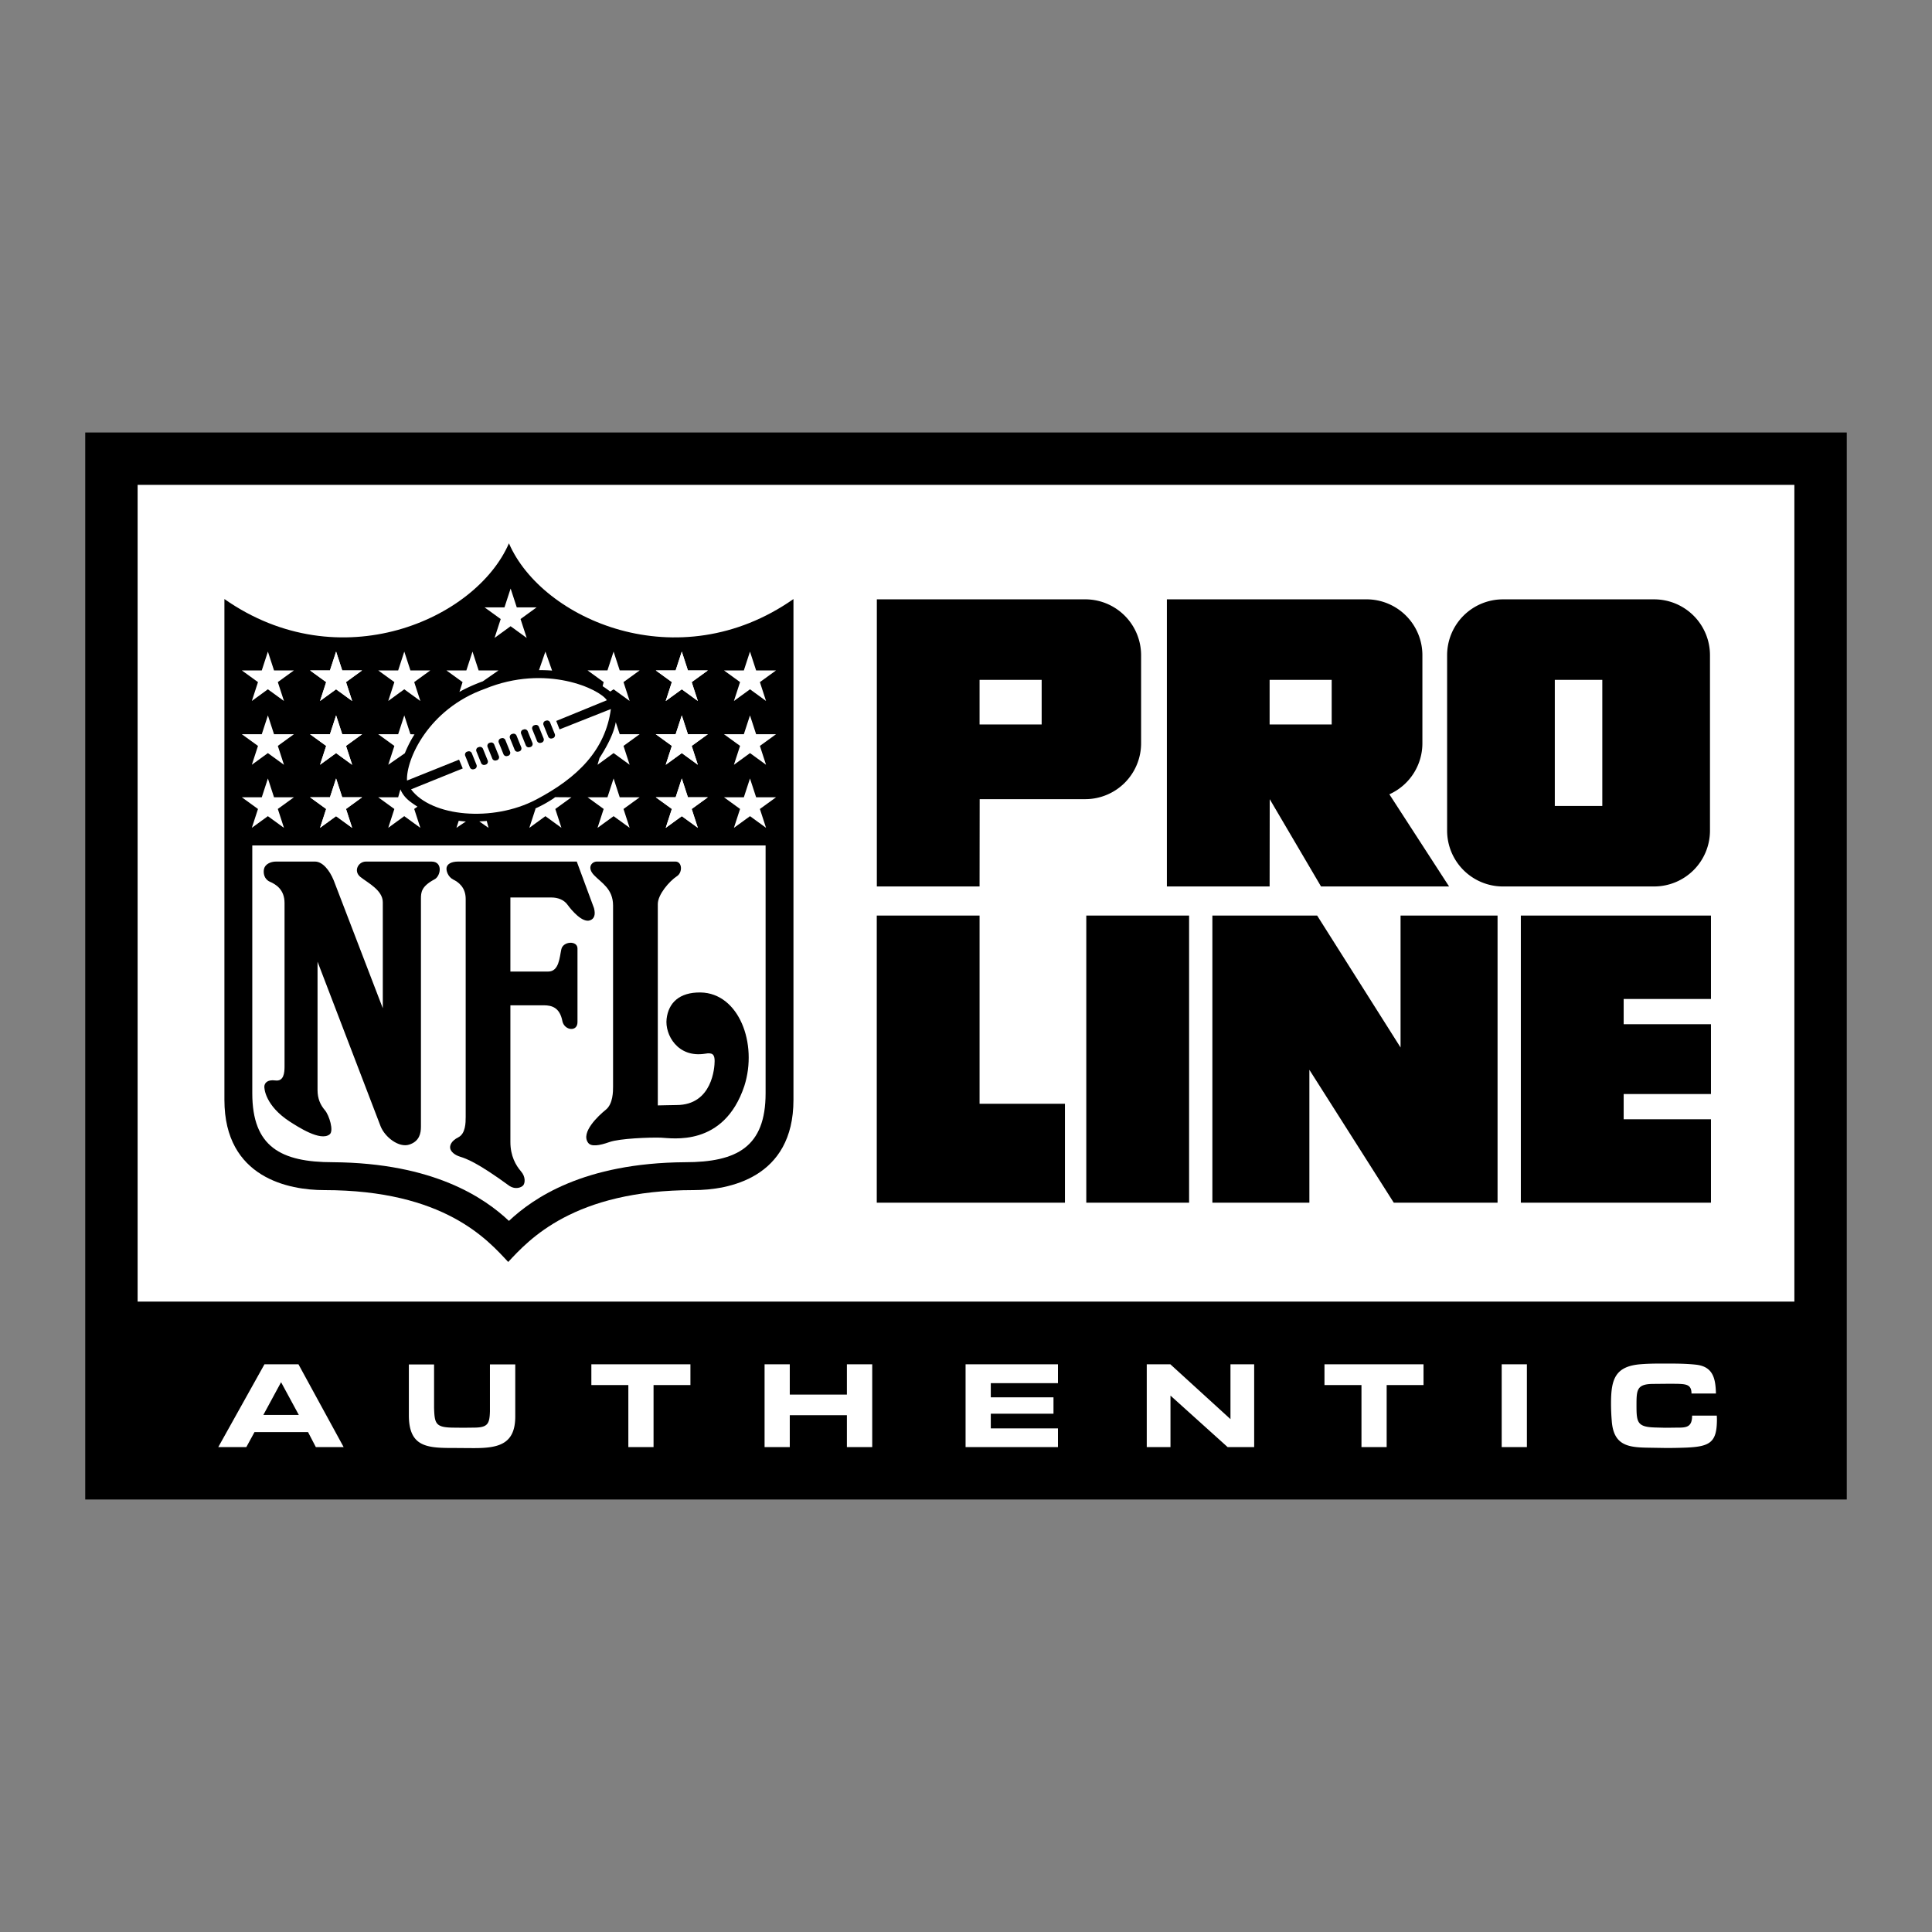
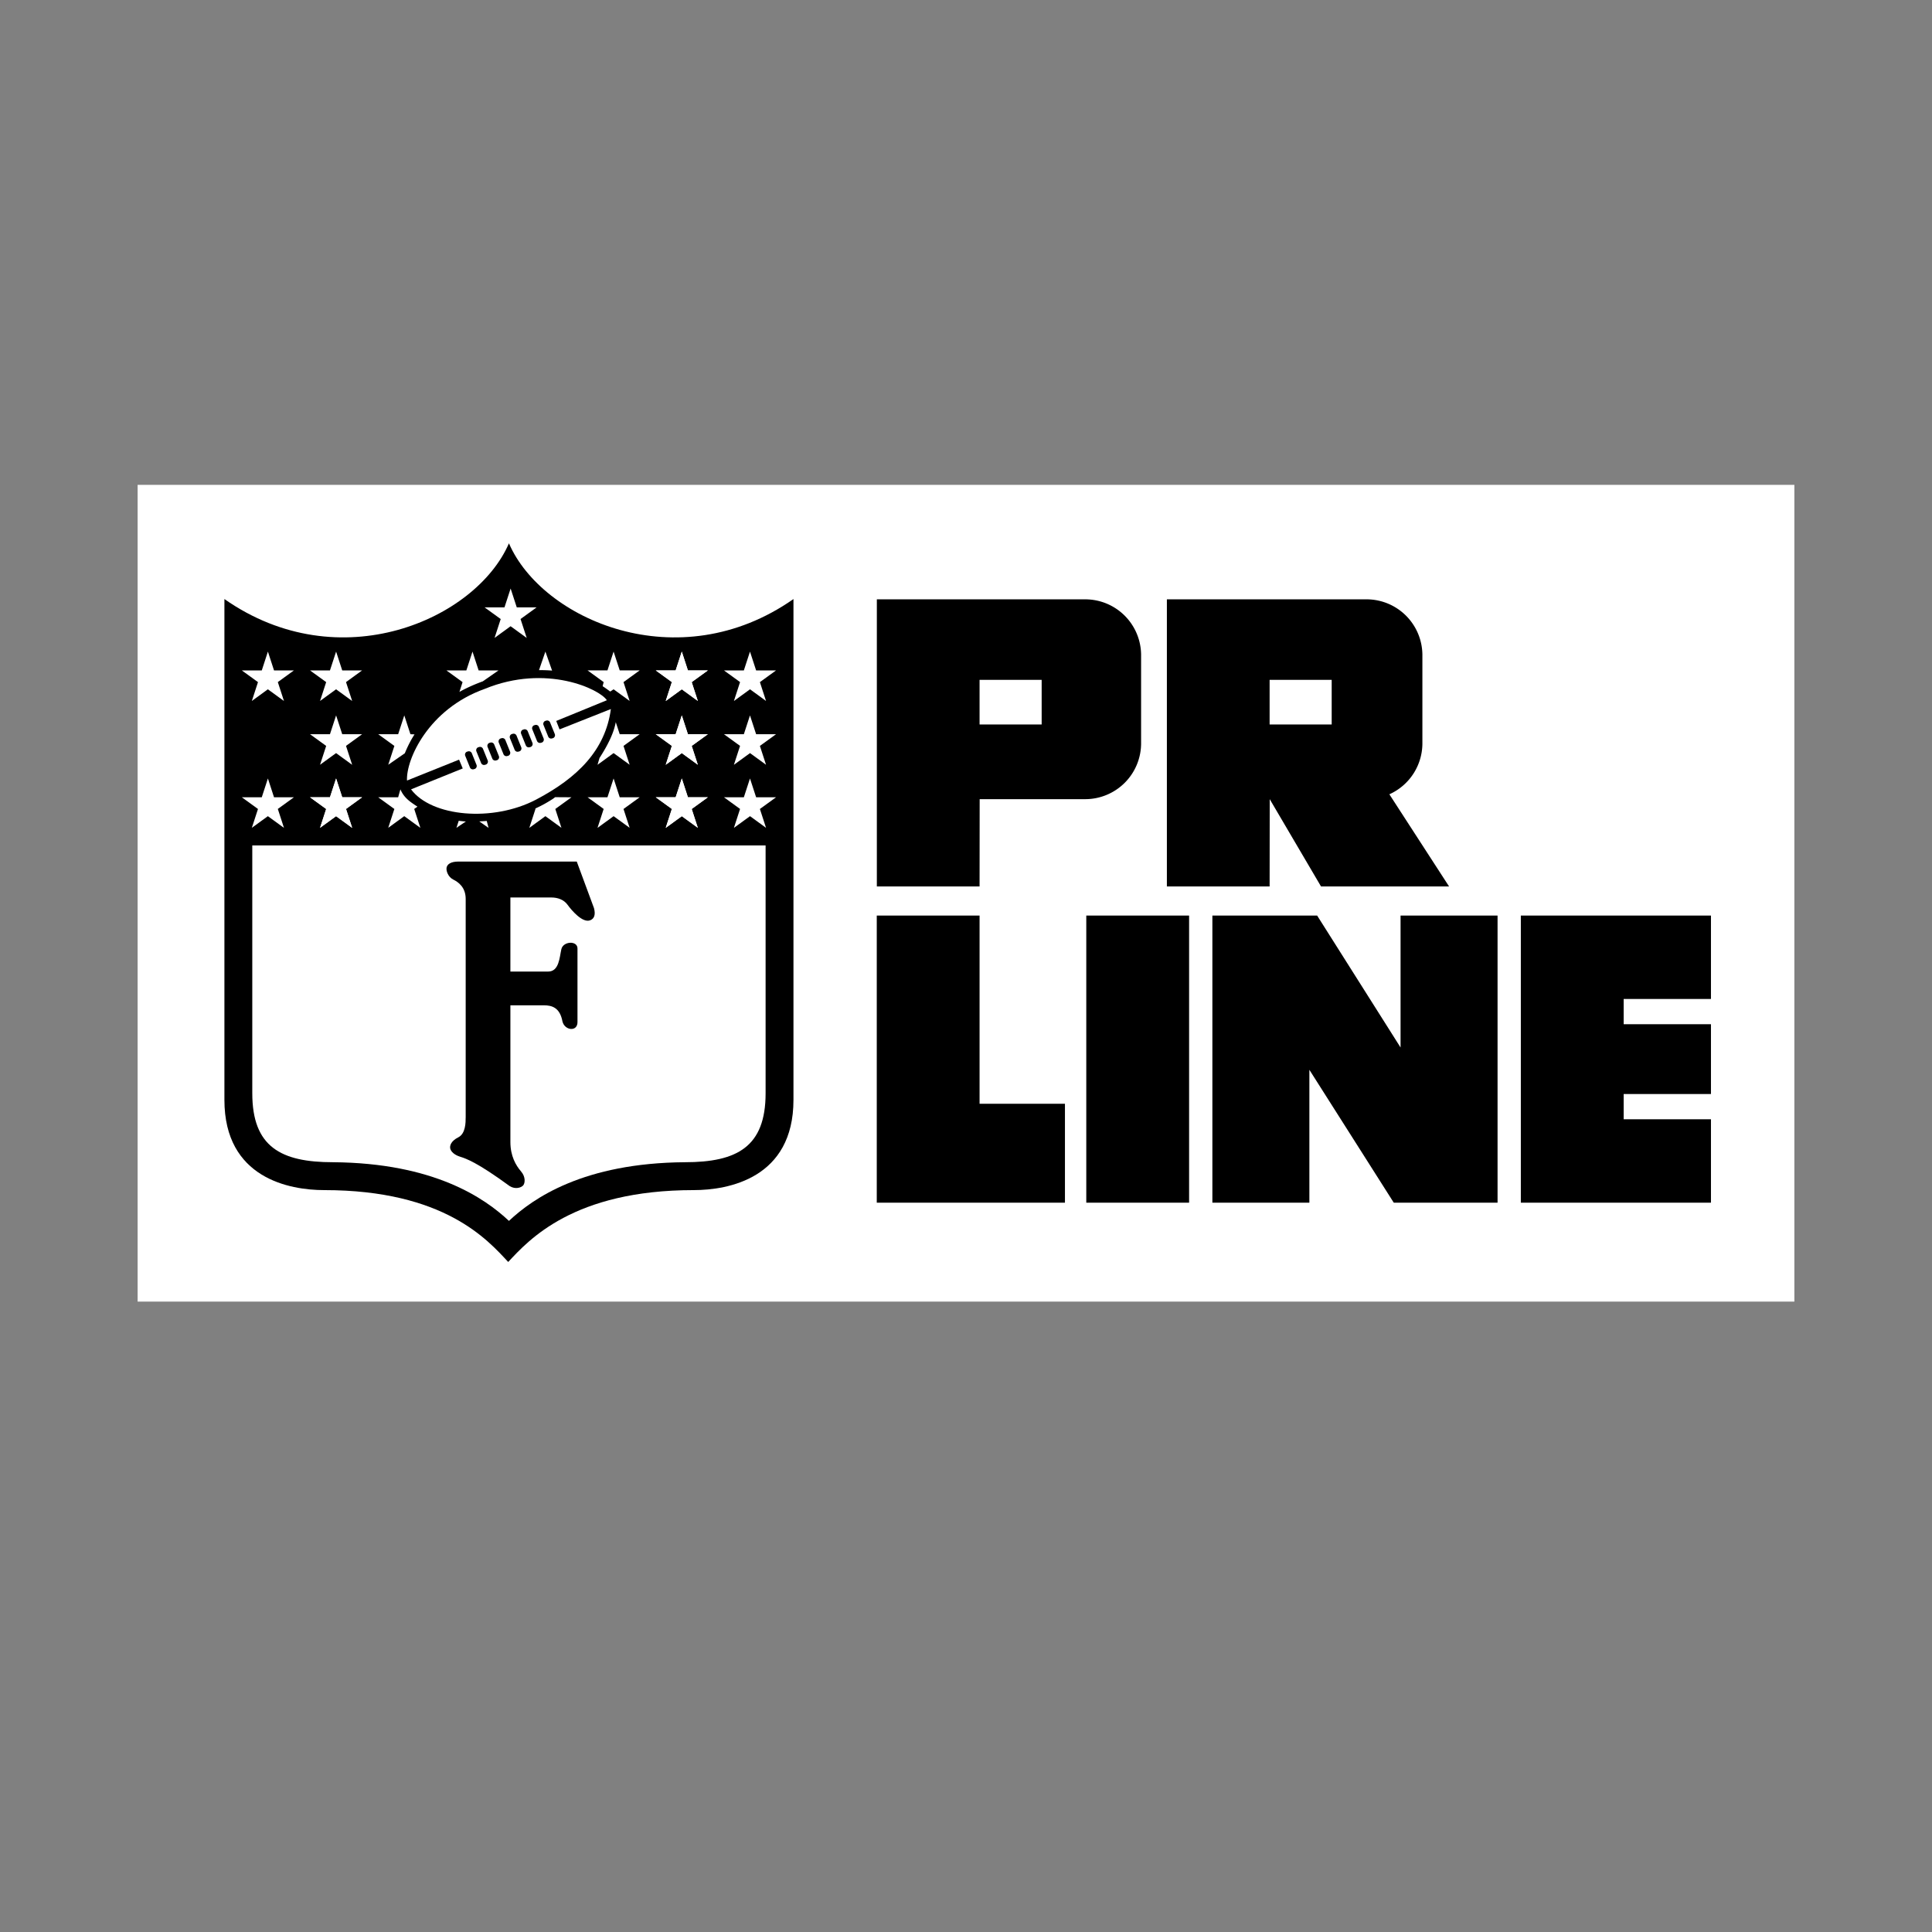
<svg xmlns="http://www.w3.org/2000/svg" width="2500" height="2500" viewBox="0 0 192.756 192.756">
  <rect x="0" y="0" width="192.756" height="192.756" fill="#808080" stroke="none" />
  <g fill-rule="evenodd" clip-rule="evenodd">
    <path fill="#fff" fill-opacity="0" d="M0 0h192.756v192.756H0V0z" />
-     <path d="M184.252 149.605V43.15H8.504v106.455h175.748z" />
    <path fill="#fff" d="M13.73 48.376v81.487h165.295V48.376H13.73z" />
    <path d="M50.777 54.207c3.292 7.609 16.9 13.608 28.387 5.561v49.969c0 7.828-6.511 9-9.95 9-11.999 0-16.461 4.975-18.51 7.17-2.048-2.195-6.365-7.17-18.364-7.17-3.438 0-9.95-1.172-9.95-9v-49.97c11.486 8.047 25.095 2.048 28.387-5.56z" />
    <path fill="#fff" d="M24.126 66.887h1.991l.611-1.877.611 1.877h1.986l-1.607 1.165.614 1.888-1.607-1.169-1.598 1.164.612-1.88-1.613-1.168zM30.931 66.887h1.989l.613-1.877.611 1.877h1.984l-1.606 1.165.614 1.888-1.606-1.169-1.599 1.164.611-1.88-1.611-1.168z" />
-     <path fill="#fff" d="M30.931 66.887h1.989l.613-1.877.611 1.877h1.984l-1.606 1.165.614 1.888-1.606-1.169-1.599 1.164.611-1.88-1.611-1.168zM37.735 66.887h1.99l.611-1.877.612 1.877h1.985l-1.607 1.165.614 1.888-1.607-1.169-1.598 1.164.612-1.88-1.612-1.168zM24.126 73.252h1.991l.611-1.877.611 1.877h1.986l-1.607 1.165.614 1.888-1.607-1.168-1.598 1.162.612-1.879-1.613-1.168zM30.931 73.252h1.989l.613-1.877.611 1.877h1.984l-1.606 1.165.614 1.888-1.606-1.168-1.599 1.162.611-1.879-1.611-1.168z" />
    <path fill="#fff" d="M30.931 73.252h1.989l.613-1.877.611 1.877h1.984l-1.606 1.165.614 1.888-1.606-1.168-1.599 1.162.611-1.879-1.611-1.168zM24.126 79.544h1.991l.611-1.877.611 1.877h1.986l-1.607 1.165.614 1.888-1.607-1.168-1.598 1.162.612-1.879-1.613-1.168zM30.931 79.544h1.989l.613-1.877.611 1.877h1.984l-1.606 1.165.614 1.888-1.606-1.168-1.599 1.162.611-1.879-1.611-1.168z" />
    <path fill="#fff" d="M30.931 79.544h1.989l.613-1.877.611 1.877h1.984l-1.606 1.165.614 1.888-1.606-1.168-1.599 1.162.611-1.879-1.611-1.168zM76.384 84.349v24.729c0 5.342-2.853 6.877-8.048 6.877-10.096.074-15.145 3.586-17.559 5.854-2.414-2.268-7.462-5.779-17.559-5.854-5.194 0-8.048-1.535-8.048-6.877V84.349h51.214zM77.427 66.887h-1.989l-.612-1.877-.612 1.877H72.23l1.606 1.165-.614 1.888 1.607-1.169 1.598 1.164-.612-1.88 1.612-1.168zM70.624 66.887h-1.991l-.611-1.877-.612 1.877h-1.985l1.607 1.165-.614 1.888 1.606-1.169 1.599 1.164-.612-1.88 1.613-1.168z" />
    <path fill="#fff" d="M70.624 66.887h-1.991l-.611-1.877-.612 1.877h-1.985l1.607 1.165-.614 1.888 1.606-1.169 1.599 1.164-.612-1.88 1.613-1.168zM77.427 73.252h-1.989l-.612-1.877-.612 1.877H72.23l1.606 1.165-.614 1.888 1.607-1.168 1.598 1.162-.612-1.879 1.612-1.168zM70.624 73.252h-1.991l-.611-1.877-.612 1.877h-1.985l1.607 1.165-.614 1.888 1.606-1.168 1.599 1.162-.612-1.879 1.613-1.168z" />
    <path fill="#fff" d="M70.624 73.252h-1.991l-.611-1.877-.612 1.877h-1.985l1.607 1.165-.614 1.888 1.606-1.168 1.599 1.162-.612-1.879 1.613-1.168zM77.427 79.544h-1.989l-.612-1.877-.612 1.877H72.23l1.606 1.165-.614 1.888 1.607-1.168 1.598 1.162-.612-1.879 1.612-1.168zM70.624 79.544h-1.991l-.611-1.877-.612 1.877h-1.985l1.607 1.165-.614 1.888 1.606-1.168 1.599 1.162-.612-1.879 1.613-1.168z" />
    <path fill="#fff" d="M70.624 79.544h-1.991l-.611-1.877-.612 1.877h-1.985l1.607 1.165-.614 1.888 1.606-1.168 1.599 1.162-.612-1.879 1.613-1.168zM63.819 79.544H61.83l-.612-1.877-.612 1.877h-1.984l1.606 1.165-.614 1.888 1.606-1.168 1.599 1.162-.611-1.879 1.611-1.168zM48.343 60.595h1.99l.612-1.877.612 1.877h1.984l-1.606 1.165.614 1.887-1.607-1.168-1.598 1.164.612-1.88-1.613-1.168z" />
    <path d="M46.46 111.492c0 .477 0 1.609-.732 1.977-.731.365-.877.84-.805 1.133.073.293.402.623.988.805.585.184 1.683.549 4.938 2.928.585.365 1.17.146 1.354-.074.183-.219.256-.842-.22-1.389-.518-.6-1.061-1.537-1.061-2.928v-13.645h3.329c.805 0 1.609.219 1.865 1.609.22.914 1.5 1.061 1.5.072v-7.352c0-.805-1.427-.732-1.609.073-.184.805-.22 2.232-1.317 2.232h-3.768v-7.39h4.097c.623 0 1.244.219 1.61.731s1.5 1.866 2.268 1.537c.366-.146.549-.512.366-1.207l-1.719-4.646H45.729c-.731 0-1.097.257-1.17.586s.146.951.659 1.207c.512.256 1.244.768 1.244 1.938v21.803h-.002z" />
-     <path d="M61.166 108.383c0 .512 0 1.756-.731 2.342-.732.586-2.524 2.268-1.756 3.291.292.404 1.097.293 2.122-.072s4.024-.475 5.122-.439c1.097.037 6.292.988 8.34-5.158 1.354-4.242-.549-9.254-4.354-9.328-2.158-.035-3.219 1.061-3.402 2.635-.183 1.572 1.098 3.914 3.841 3.475.768-.146.951.109.951.732 0 .621-.22 4.389-3.805 4.389-.585 0-1.463.037-1.865.037V90.202c0-.951 1.134-2.268 1.902-2.78.585-.366.548-1.464-.146-1.464h-7.829c-.512 0-1.024.586-.292 1.354.731.768 1.902 1.354 1.902 3.036v18.035zM27.548 85.958c-.548 0-1.097.257-1.207.732-.092.398 0 1.024.585 1.28s1.463.769 1.463 2.122v16.316c0 .621-.073 1.5-.914 1.389-.842-.109-1.062.293-1.098.549-.037.258.109 1.977 2.524 3.549.805.512 3.073 2.012 3.987 1.281.439-.33-.037-1.902-.476-2.414-.439-.514-.731-1.135-.731-2.014V95.946l6.292 16.425c.439 1.098 1.829 2.158 2.853 1.828 1.024-.328 1.171-1.133 1.171-1.793V89.69c0-.658.036-1.243 1.317-1.938.658-.292.915-1.793-.256-1.793H36.51c-.768 0-1.28.952-.549 1.537s2.231 1.317 2.231 2.524v10.572l-4.901-12.767c-.403-.988-1.098-1.866-1.866-1.866h-3.877v-.001z" />
    <path d="M45.802 75.79l.366.878-5.158 2.085c2.048 2.743 8.158 3.292 12.474 1.024 4.146-2.178 6.914-4.938 7.463-9.036l-5.122 2.03-.329-.841 5.049-2.067c-.695-1.097-6.036-3.658-12.182-1.134-5.634 2.012-7.865 7.061-7.756 9.146l5.195-2.085z" fill="#fff" />
    <path d="M47.366 76.719a.317.317 0 0 0 .175-.412l-.467-1.154a.317.317 0 0 0-.412-.175l-.071.018a.315.315 0 0 0-.174.411l.466 1.154c.065.162.25.24.412.175l.071-.017zM48.481 76.28a.317.317 0 0 0 .175-.412l-.467-1.154a.317.317 0 0 0-.412-.175l-.071.018a.315.315 0 0 0-.174.411L48 76.123c.065.162.25.24.411.175l.07-.018zM49.597 75.841a.316.316 0 0 0 .174-.412l-.466-1.154a.316.316 0 0 0-.411-.175l-.071.018a.314.314 0 0 0-.174.411l.467 1.154c.065.162.25.24.411.175l.07-.017zM50.713 75.402a.316.316 0 0 0 .174-.412l-.466-1.154a.317.317 0 0 0-.412-.175l-.071.018a.315.315 0 0 0-.174.411l.467 1.154c.065.162.249.24.411.174l.071-.016zM51.829 74.962a.314.314 0 0 0 .174-.411l-.466-1.154a.317.317 0 0 0-.412-.175l-.071.018a.316.316 0 0 0-.175.411l.467 1.154c.065.162.25.24.411.175l.072-.018zM52.944 74.524a.316.316 0 0 0 .175-.412l-.467-1.154a.317.317 0 0 0-.412-.175l-.07.018a.317.317 0 0 0-.175.412l.466 1.153c.065.162.25.24.412.175l.071-.017zM54.06 74.085a.317.317 0 0 0 .175-.412l-.467-1.154a.317.317 0 0 0-.412-.175l-.07.018a.316.316 0 0 0-.175.411l.467 1.154c.065.162.25.24.412.174l.07-.016zM55.176 73.646a.317.317 0 0 0 .175-.412l-.467-1.154a.317.317 0 0 0-.412-.175l-.07.018a.317.317 0 0 0-.175.412l.467 1.154c.065.162.249.24.411.174l.071-.017z" />
    <path d="M60.884 68.996l.336-.225 1.599 1.163-.611-1.88 1.611-1.168H61.83l-.612-1.877-.612 1.877h-1.984l1.606 1.166-.104.412c.25.153.516.354.76.532zM53.777 66.859l.637-1.85.667 1.895a14.786 14.786 0 0 0-1.304-.045zM45.838 69.034l.313-.979-1.612-1.168h1.99l.612-1.877.612 1.877h1.984l-1.57 1.092c-1.145.414-2.017.87-2.329 1.055zM41.357 73.27l-.409-.018-.612-1.877-.611 1.877h-1.99l1.612 1.168-.612 1.879 1.654-1.145c.239-.587.553-1.245.968-1.884zM41.65 80.481l-.324.228.614 1.887-1.607-1.168-1.599 1.163.612-1.879-1.612-1.168h1.99l.224-.792c.367.878 1.025 1.281 1.702 1.729zM48.562 81.905l.182.692-.925-.644c.198-.013.548-.028.743-.048zM46.479 81.959l-.939.632.227-.698c.242.022.467.059.712.066zM53.417 80.661l.007.049-.614 1.887 1.606-1.168 1.599 1.163-.611-1.879 1.612-1.168-1.627-.011c-.031.021-.172.132-.203.152-.477.31-1.025.64-1.769.975zM61.434 72.048l.396 1.204h1.989l-1.611 1.168.611 1.879-1.599-1.163-1.606 1.168.199-.681c.877-1.352 1.444-2.559 1.621-3.575z" fill="#fff" />
    <path d="M87.475 91.346v28.646h18.775v-9.871h-8.518V91.346H87.475zM108.379 91.346h10.258v28.646h-10.258V91.346zM120.959 119.992V91.346h10.453l8.322 13.162V91.346h9.678v28.646h-10.355l-8.42-13.258v13.258h-9.678zM151.734 119.992V91.346h18.969v8.322h-8.709v2.518h8.709v6.966h-8.709v2.516h8.709v8.324h-18.969z" />
-     <path d="M25.392 142.881l-.817 1.498h-2.799l4.608-8.262h3.394l4.509 8.262h-2.774l-.78-1.498h-5.341zm2.651-4.979l-1.771 3.27h3.543l-1.772-3.27zM51.408 136.131v5.189c0 2.787-1.685 3.158-4.125 3.158-.681 0-1.375-.012-2.056-.012-2.626 0-4.435-.1-4.435-3.27v-5.066h2.515v4.322c.049 1.549.136 1.945 1.796 1.982l1.127.012 1.041-.012c1.412 0 1.573-.396 1.61-1.623v-4.682h2.527v.002zM65.205 144.379H62.69v-6.191H59v-2.071h9.884v2.071h-3.679v6.191zM84.495 136.117h2.527v8.262h-2.527v-3.182h-5.699v3.182h-2.514v-8.262h2.514v3.024h5.699v-3.024zM96.336 136.117h9.217V138h-6.701v1.412h6.255v1.635h-6.255v1.463h6.701v1.869h-9.217v-8.262zM125.129 144.379h-2.645l-5.705-5.141v5.141h-2.367v-8.262h2.356l5.996 5.469v-5.469h2.365v8.262zM138.348 144.379h-2.514v-6.191h-3.691v-2.071h9.882v2.071h-3.677v6.191zM152.338 144.379h-2.514v-8.262h2.514v8.262zM171.287 141.234c0 .111.012.234.012.357 0 2.305-.656 2.738-3.098 2.838a53.37 53.37 0 0 1-1.92.037l-1.561-.025c-2.105-.025-3.729-.086-3.914-2.676a20.52 20.52 0 0 1-.074-1.734c0-2.402.385-3.74 3.023-3.926.779-.062 1.572-.062 2.354-.062 1.027 0 2.068 0 3.096.111 1.723.188 1.957 1.4 1.994 2.875h-2.439c0-.805-.434-.918-1.164-.955-.236-.012-.471-.012-.707-.012h-.693l-1.275.012c-1.635.014-1.648.607-1.648 2.168 0 1.686.088 2.131 1.883 2.18l.979.025c.434 0 .855-.012 1.289-.012.854 0 1.398-.074 1.398-1.201h2.465z" fill="#fff" />
    <path d="M97.742 79.732h10.531a5.574 5.574 0 0 0 5.574-5.574V65.37a5.574 5.574 0 0 0-5.574-5.574h-20.79v28.646h10.249l.01-8.71z" />
    <path fill="#fff" d="M97.732 67.829v4.452h6.194v-4.452h-6.194z" />
    <path d="M126.68 79.732l-.01 8.71h-10.25V59.796h19.918a5.573 5.573 0 0 1 5.574 5.574v8.788a5.577 5.577 0 0 1-3.295 5.089l5.957 9.195h-12.775l-5.119-8.71z" />
    <path fill="#fff" d="M126.67 67.829v4.452h6.193v-4.452h-6.193z" />
-     <path d="M165.033 88.442a5.573 5.573 0 0 0 5.572-5.574V65.371a5.572 5.572 0 0 0-5.572-5.574h-15.08a5.575 5.575 0 0 0-5.574 5.574v17.498a5.574 5.574 0 0 0 5.574 5.574h15.08v-.001z" />
    <path fill="#fff" d="M159.863 80.41V67.829h-4.74V80.41h4.74z" />
  </g>
</svg>